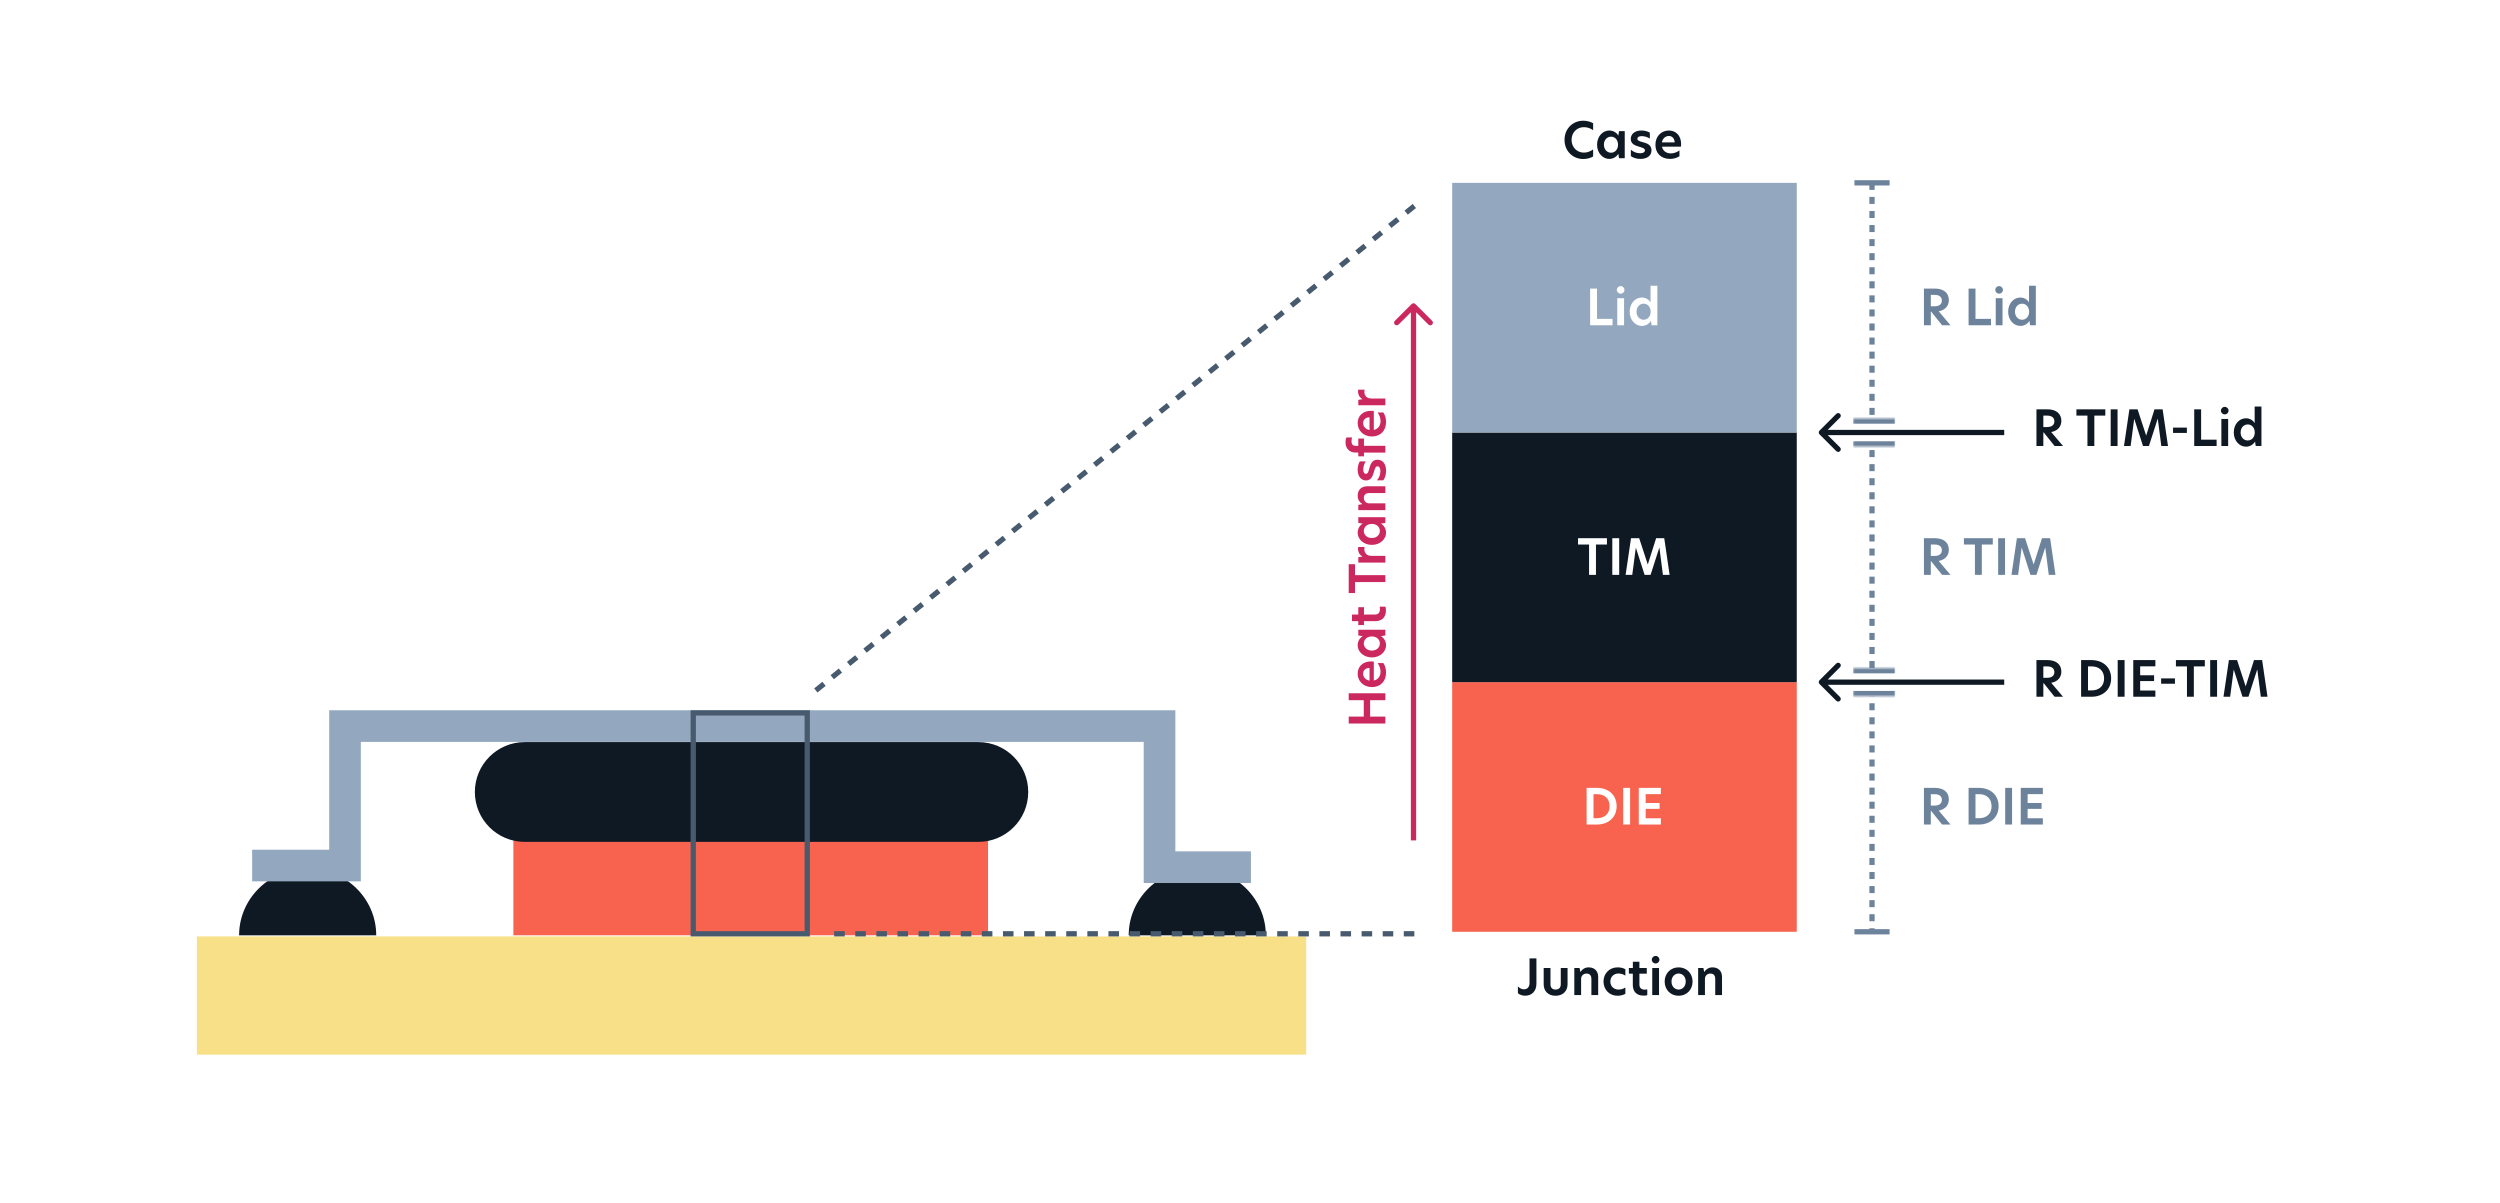
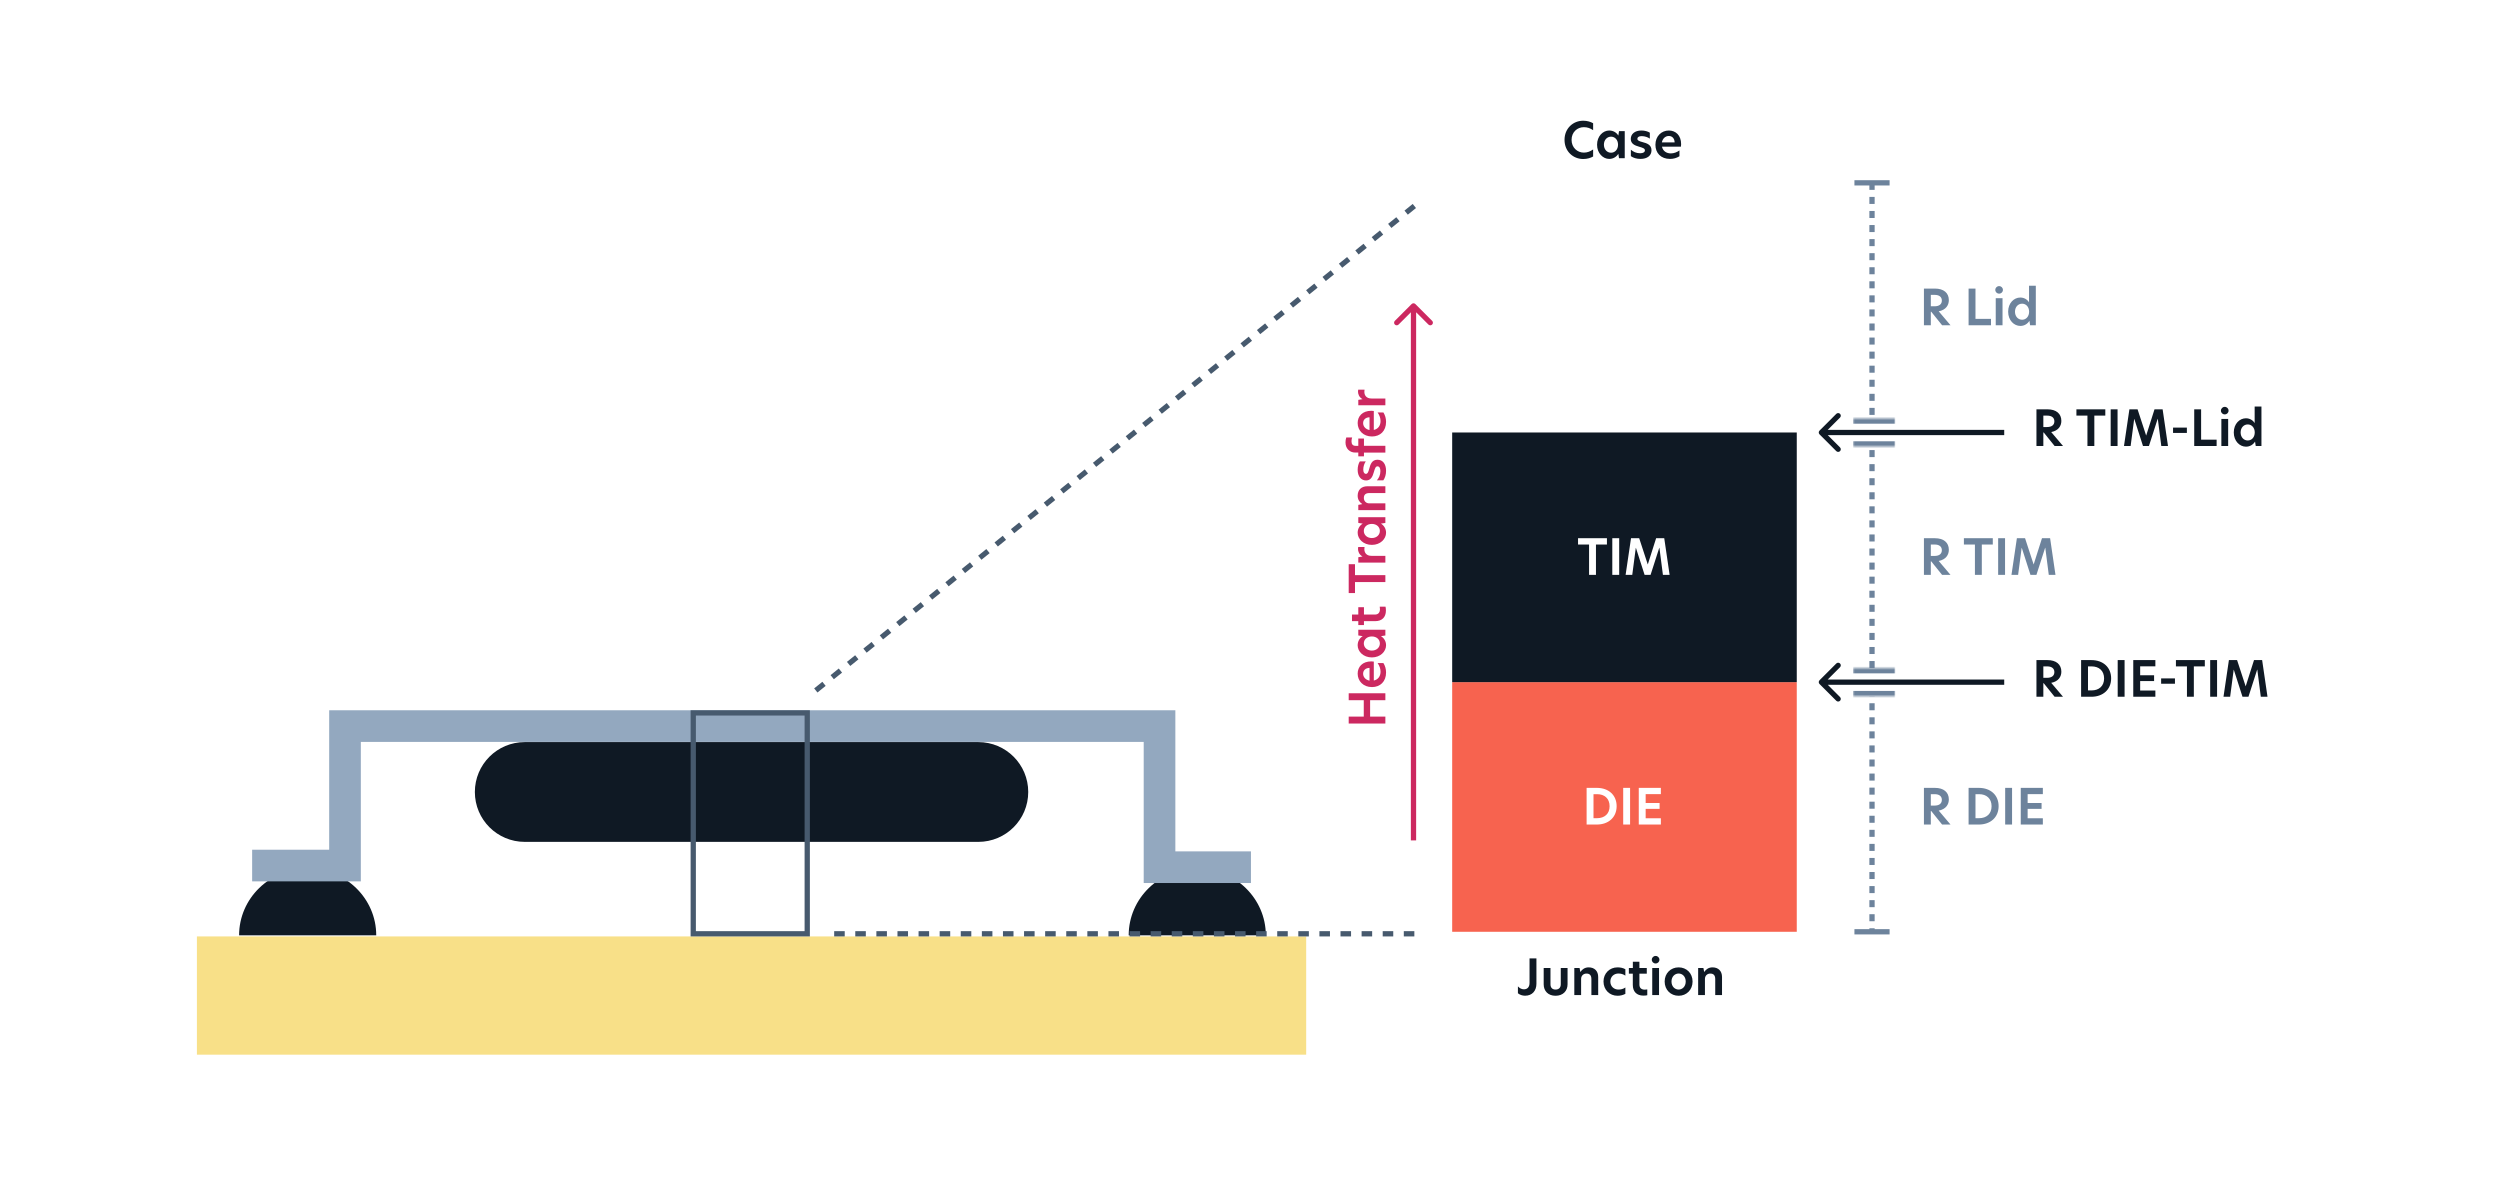
<svg xmlns="http://www.w3.org/2000/svg" width="711" height="342" viewBox="0 0 711 342" fill="none">
  <rect width="711" height="342" fill="white" />
  <path d="M87.494 247C76.717 247 68 255.514 68 266H107C107 255.514 98.271 247 87.506 247" fill="#0F1924" />
  <path d="M340.494 247C329.717 247 321 255.514 321 266H360C360 255.514 351.271 247 340.506 247" fill="#0F1924" />
  <rect width="98" height="71" transform="translate(413 194)" fill="#F7634F" />
  <path d="M454.13 224.07C457.518 224.07 459.772 226.142 459.772 229.278C459.772 232.428 457.476 234.5 454.13 234.5H451.232V224.07H454.13ZM453.192 232.694H454.214C456.314 232.694 457.77 231.462 457.77 229.292C457.77 227.094 456.314 225.862 454.228 225.862H453.192V232.694ZM461.636 234.5V224.07H463.596V234.5H461.636ZM466.066 234.5V224.07H472.352V225.848H468.026V228.382H471.988V230.034H468.026V232.722H472.352V234.5H466.066Z" fill="white" />
  <rect width="98" height="71" transform="translate(413 123)" fill="#0F1924" />
  <path d="M451.93 163.5V154.862H448.794V153.07H457.012V154.862H453.89V163.5H451.93ZM458.537 163.5V153.07H460.497V163.5H458.537ZM465.22 155.828L464.212 163.5H462.322L463.862 153.07H466.186L468.622 160.518H468.636L471.002 153.07H473.312L474.838 163.5H472.934L471.94 155.786H471.898L469.42 163.5H467.726L465.262 155.828H465.22Z" fill="white" />
  <path d="M394 199.132L389.66 199.132L389.66 203.808L394 203.808L394 205.768L383.57 205.768L383.57 203.808L387.854 203.808L387.854 199.132L383.57 199.132L383.57 197.172L394 197.172L394 199.132ZM394.196 191.248C394.196 193.852 392.53 195.406 390.178 195.406C387.714 195.406 386.118 193.684 386.118 191.584C386.118 189.666 387.462 188.098 390.01 188.098C390.276 188.098 390.5 188.126 390.71 188.154L390.71 193.544C391.956 193.278 392.628 192.284 392.628 191.024C392.628 190.17 392.32 189.33 391.788 188.574L393.44 188.574C393.93 189.358 394.196 190.268 394.196 191.248ZM389.492 193.572L389.492 189.946C388.302 189.974 387.672 190.702 387.672 191.598C387.672 192.55 388.372 193.362 389.492 193.572ZM394.196 183.527C394.196 185.277 392.586 186.971 390.164 186.971C387.714 186.971 386.118 185.277 386.118 183.527C386.118 182.393 386.678 181.455 387.56 180.923L386.3 180.727L386.3 179.103L394 179.103L394 180.727L392.74 180.923C393.622 181.455 394.196 182.393 394.196 183.527ZM390.15 185.025C391.48 185.025 392.432 184.157 392.432 182.995C392.432 181.861 391.494 181.007 390.15 181.007C388.806 181.007 387.868 181.861 387.868 182.995C387.868 184.157 388.82 185.025 390.15 185.025ZM384.508 174.78L386.3 174.78L386.3 172.68L387.91 172.68L387.91 174.78L391.018 174.78C392.054 174.78 392.46 174.122 392.46 173.226C392.46 173.016 392.432 172.778 392.39 172.54L394.042 172.54C394.098 172.792 394.154 173.142 394.154 173.646C394.154 175.564 393.006 176.656 391.116 176.656L387.91 176.656L387.91 177.776L386.3 177.776L386.3 176.642L384.508 176.642L384.508 174.78ZM394 165.535L385.362 165.535L385.362 168.671L383.57 168.671L383.57 160.453L385.362 160.453L385.362 163.575L394 163.575L394 165.535ZM394 160.013L386.3 160.013L386.3 158.473L387.476 158.277L387.476 158.249C386.524 157.731 386.216 156.807 386.216 156.121C386.216 155.911 386.23 155.729 386.272 155.561L388.078 155.561C388.036 155.771 388.022 155.967 388.022 156.177C388.022 157.143 388.568 158.081 390.038 158.081L394 158.081L394 160.013ZM394.196 151.521C394.196 153.271 392.586 154.965 390.164 154.965C387.714 154.965 386.118 153.271 386.118 151.521C386.118 150.387 386.678 149.449 387.56 148.917L386.3 148.721L386.3 147.097L394 147.097L394 148.721L392.74 148.917C393.622 149.449 394.196 150.387 394.196 151.521ZM390.15 153.019C391.48 153.019 392.432 152.151 392.432 150.989C392.432 149.855 391.494 149.001 390.15 149.001C388.806 149.001 387.868 149.855 387.868 150.989C387.868 152.151 388.82 153.019 390.15 153.019ZM386.118 141.01C386.118 139.33 387.168 138.294 388.862 138.294L394 138.294L394 140.226L389.45 140.226C388.386 140.226 387.882 140.702 387.882 141.626C387.882 142.508 388.512 143.152 389.394 143.152L394 143.152L394 145.084L386.3 145.084L386.3 143.586L387.406 143.376L387.406 143.334C386.692 142.886 386.118 142.074 386.118 141.01ZM386.118 133.617C386.118 132.721 386.356 131.797 386.734 131.223L388.428 131.223C388.022 131.769 387.714 132.665 387.714 133.547C387.714 134.331 388.008 134.765 388.47 134.765C388.96 134.765 389.156 134.261 389.408 133.323C389.73 132.091 390.15 130.747 391.746 130.747C393.23 130.747 394.196 131.909 394.196 133.897C394.196 134.975 393.902 135.927 393.412 136.613L391.578 136.613C392.138 135.983 392.586 135.101 392.586 133.981C392.586 133.113 392.264 132.623 391.76 132.623C391.214 132.623 391.032 133.225 390.724 134.261C390.374 135.507 389.898 136.641 388.512 136.641C387.126 136.641 386.118 135.507 386.118 133.617ZM394 128.72L387.91 128.72L387.91 129.784L386.3 129.784L386.3 128.706L385.404 128.706C383.934 128.706 382.66 127.656 382.66 125.822C382.66 125.318 382.744 124.87 382.884 124.408L384.55 124.408C384.452 124.674 384.368 125.094 384.368 125.5C384.368 126.354 384.732 126.802 385.586 126.802L386.3 126.802L386.3 124.716L387.91 124.716L387.91 126.788L394 126.788L394 128.72ZM394.196 119.977C394.196 122.581 392.53 124.135 390.178 124.135C387.714 124.135 386.118 122.413 386.118 120.313C386.118 118.395 387.462 116.827 390.01 116.827C390.276 116.827 390.5 116.855 390.71 116.883L390.71 122.273C391.956 122.007 392.628 121.013 392.628 119.753C392.628 118.899 392.32 118.059 391.788 117.303L393.44 117.303C393.93 118.087 394.196 118.997 394.196 119.977ZM389.492 122.301L389.492 118.675C388.302 118.703 387.672 119.431 387.672 120.327C387.672 121.279 388.372 122.091 389.492 122.301ZM394 115.265L386.3 115.265L386.3 113.725L387.476 113.529L387.476 113.501C386.524 112.983 386.216 112.059 386.216 111.373C386.216 111.163 386.23 110.981 386.272 110.813L388.078 110.813C388.036 111.023 388.022 111.219 388.022 111.429C388.022 112.395 388.568 113.333 390.038 113.333L394 113.333L394 115.265Z" fill="#CC2860" />
  <path d="M453.085 44.51C452.371 44.902 451.461 45.224 450.257 45.224C447.429 45.224 444.951 43.082 444.951 39.778C444.951 36.474 447.429 34.332 450.257 34.332C451.461 34.332 452.371 34.654 453.085 35.046V37.02C452.259 36.474 451.489 36.166 450.439 36.166C448.605 36.166 446.953 37.552 446.953 39.778C446.953 41.99 448.605 43.404 450.439 43.404C451.489 43.404 452.259 43.054 453.085 42.508V44.51ZM457.65 45.196C455.9 45.196 454.206 43.586 454.206 41.164C454.206 38.714 455.9 37.118 457.65 37.118C458.784 37.118 459.722 37.678 460.254 38.56L460.45 37.3H462.074V45H460.45L460.254 43.74C459.722 44.622 458.784 45.196 457.65 45.196ZM456.152 41.15C456.152 42.48 457.02 43.432 458.182 43.432C459.316 43.432 460.17 42.494 460.17 41.15C460.17 39.806 459.316 38.868 458.182 38.868C457.02 38.868 456.152 39.82 456.152 41.15ZM466.817 37.118C467.713 37.118 468.637 37.356 469.211 37.734V39.428C468.665 39.022 467.769 38.714 466.887 38.714C466.103 38.714 465.669 39.008 465.669 39.47C465.669 39.96 466.173 40.156 467.111 40.408C468.343 40.73 469.687 41.15 469.687 42.746C469.687 44.23 468.525 45.196 466.537 45.196C465.459 45.196 464.507 44.902 463.821 44.412V42.578C464.451 43.138 465.333 43.586 466.453 43.586C467.321 43.586 467.811 43.264 467.811 42.76C467.811 42.214 467.209 42.032 466.173 41.724C464.927 41.374 463.793 40.898 463.793 39.512C463.793 38.126 464.927 37.118 466.817 37.118ZM474.961 45.196C472.357 45.196 470.803 43.53 470.803 41.178C470.803 38.714 472.525 37.118 474.625 37.118C476.543 37.118 478.111 38.462 478.111 41.01C478.111 41.276 478.083 41.5 478.055 41.71H472.665C472.931 42.956 473.925 43.628 475.185 43.628C476.039 43.628 476.879 43.32 477.635 42.788V44.44C476.851 44.93 475.941 45.196 474.961 45.196ZM472.637 40.492H476.263C476.235 39.302 475.507 38.672 474.611 38.672C473.659 38.672 472.847 39.372 472.637 40.492Z" fill="#0F1924" />
  <path d="M431.696 280.522C432.13 280.998 432.69 281.362 433.404 281.362C434.37 281.362 435 280.746 435 279.528V272.57H436.96V279.78C436.96 281.754 435.784 283.182 433.726 283.182C432.97 283.182 432.2 282.916 431.696 282.482V280.522ZM442.398 283.196C440.284 283.196 439.024 281.838 439.024 279.934V275.3H440.956V279.934C440.956 280.9 441.488 281.432 442.398 281.432C443.322 281.432 443.882 280.9 443.882 279.92V275.3H445.814V279.92C445.814 281.838 444.512 283.196 442.398 283.196ZM451.809 275.118C453.489 275.118 454.525 276.168 454.525 277.862V283H452.593V278.45C452.593 277.386 452.117 276.882 451.193 276.882C450.311 276.882 449.667 277.512 449.667 278.394V283H447.735V275.3H449.233L449.443 276.406H449.485C449.933 275.692 450.745 275.118 451.809 275.118ZM457.983 279.15C457.983 280.578 459.047 281.432 460.279 281.432C460.895 281.432 461.609 281.306 462.253 280.844V282.65C461.637 282.986 460.853 283.196 460.027 283.196C457.759 283.196 456.037 281.488 456.037 279.136C456.037 276.812 457.773 275.118 460.027 275.118C460.811 275.118 461.609 275.272 462.253 275.65V277.47C461.609 277.036 460.993 276.868 460.265 276.868C459.047 276.868 457.983 277.736 457.983 279.15ZM466.246 273.508V275.3H468.346V276.91H466.246V280.018C466.246 281.054 466.904 281.46 467.8 281.46C468.01 281.46 468.248 281.432 468.486 281.39V283.042C468.234 283.098 467.884 283.154 467.38 283.154C465.462 283.154 464.37 282.006 464.37 280.116V276.91H463.25V275.3H464.384V273.508H466.246ZM469.897 283V275.3H471.829V283H469.897ZM469.771 272.948C469.771 272.346 470.247 271.87 470.863 271.87C471.465 271.87 471.941 272.346 471.941 272.948C471.941 273.55 471.465 274.012 470.863 274.012C470.247 274.012 469.771 273.55 469.771 272.948ZM477.404 283.196C475.15 283.196 473.428 281.516 473.428 279.15C473.428 276.784 475.164 275.118 477.404 275.118C479.658 275.118 481.366 276.784 481.366 279.15C481.366 281.502 479.658 283.196 477.404 283.196ZM475.374 279.15C475.374 280.606 476.368 281.432 477.404 281.432C478.44 281.432 479.42 280.592 479.42 279.15C479.42 277.694 478.44 276.868 477.404 276.868C476.368 276.868 475.374 277.694 475.374 279.15ZM487.027 275.118C488.707 275.118 489.743 276.168 489.743 277.862V283H487.811V278.45C487.811 277.386 487.335 276.882 486.411 276.882C485.529 276.882 484.885 277.512 484.885 278.394V283H482.953V275.3H484.451L484.661 276.406H484.703C485.151 275.692 485.963 275.118 487.027 275.118Z" fill="#0F1924" />
-   <rect width="98" height="71" transform="translate(413 52)" fill="#93A8BF" />
  <path d="M452.232 92.5V82.07H454.192V90.694H458.602V92.5H452.232ZM459.952 92.5V84.8H461.884V92.5H459.952ZM459.826 82.448C459.826 81.846 460.302 81.37 460.918 81.37C461.52 81.37 461.996 81.846 461.996 82.448C461.996 83.05 461.52 83.512 460.918 83.512C460.302 83.512 459.826 83.05 459.826 82.448ZM466.954 92.696C465.162 92.696 463.482 91.114 463.482 88.65C463.482 86.186 465.134 84.618 466.94 84.618C467.99 84.618 468.928 85.15 469.418 85.99V81.272H471.35V92.5H469.726L469.53 91.24C468.998 92.122 468.06 92.696 466.954 92.696ZM465.428 88.65C465.428 89.98 466.296 90.932 467.458 90.932C468.592 90.932 469.446 89.994 469.446 88.65C469.446 87.306 468.592 86.368 467.458 86.368C466.296 86.368 465.428 87.32 465.428 88.65Z" fill="white" />
  <path d="M547.166 92.5V82.07H550.288C552.78 82.07 554.25 83.302 554.25 85.36C554.25 86.746 553.466 88.132 551.366 88.538L554.726 92.5H552.332L549.238 88.65H549.126V92.5H547.166ZM549.126 87.11H550.162C551.576 87.11 552.262 86.48 552.262 85.472C552.262 84.45 551.506 83.862 550.232 83.862H549.126V87.11ZM559.867 92.5V82.07H561.827V90.694H566.237V92.5H559.867ZM567.587 92.5V84.8H569.519V92.5H567.587ZM567.461 82.448C567.461 81.846 567.937 81.37 568.553 81.37C569.155 81.37 569.631 81.846 569.631 82.448C569.631 83.05 569.155 83.512 568.553 83.512C567.937 83.512 567.461 83.05 567.461 82.448ZM574.589 92.696C572.797 92.696 571.117 91.114 571.117 88.65C571.117 86.186 572.769 84.618 574.575 84.618C575.625 84.618 576.563 85.15 577.053 85.99V81.272H578.985V92.5H577.361L577.165 91.24C576.633 92.122 575.695 92.696 574.589 92.696ZM573.063 88.65C573.063 89.98 573.931 90.932 575.093 90.932C576.227 90.932 577.081 89.994 577.081 88.65C577.081 87.306 576.227 86.368 575.093 86.368C573.931 86.368 573.063 87.32 573.063 88.65Z" fill="#6D839C" />
  <path d="M579.166 126.841V116.411H582.288C584.78 116.411 586.25 117.643 586.25 119.701C586.25 121.087 585.466 122.473 583.366 122.879L586.726 126.841H584.332L581.238 122.991H581.126V126.841H579.166ZM581.126 121.451H582.162C583.576 121.451 584.262 120.821 584.262 119.813C584.262 118.791 583.506 118.203 582.232 118.203H581.126V121.451ZM593.668 126.841V118.203H590.532V116.411H598.75V118.203H595.628V126.841H593.668ZM600.275 126.841V116.411H602.235V126.841H600.275ZM606.959 119.169L605.951 126.841H604.061L605.601 116.411H607.925L610.361 123.859H610.375L612.741 116.411H615.051L616.577 126.841H614.673L613.679 119.127H613.637L611.159 126.841H609.465L607.001 119.169H606.959ZM618.014 123.131V121.619H621.948V123.131H618.014ZM624.037 126.841V116.411H625.997V125.035H630.407V126.841H624.037ZM631.757 126.841V119.141H633.689V126.841H631.757ZM631.631 116.789C631.631 116.187 632.107 115.711 632.723 115.711C633.325 115.711 633.801 116.187 633.801 116.789C633.801 117.391 633.325 117.853 632.723 117.853C632.107 117.853 631.631 117.391 631.631 116.789ZM638.759 127.037C636.967 127.037 635.287 125.455 635.287 122.991C635.287 120.527 636.939 118.959 638.745 118.959C639.795 118.959 640.733 119.491 641.223 120.331V115.613H643.155V126.841H641.531L641.335 125.581C640.803 126.463 639.865 127.037 638.759 127.037ZM637.233 122.991C637.233 124.321 638.101 125.273 639.263 125.273C640.397 125.273 641.251 124.335 641.251 122.991C641.251 121.647 640.397 120.709 639.263 120.709C638.101 120.709 637.233 121.661 637.233 122.991Z" fill="#0F1924" />
  <path d="M579.166 198.16V187.73H582.288C584.78 187.73 586.25 188.962 586.25 191.02C586.25 192.406 585.466 193.792 583.366 194.198L586.726 198.16H584.332L581.238 194.31H581.126V198.16H579.166ZM581.126 192.77H582.162C583.576 192.77 584.262 192.14 584.262 191.132C584.262 190.11 583.506 189.522 582.232 189.522H581.126V192.77ZM594.765 187.73C598.153 187.73 600.407 189.802 600.407 192.938C600.407 196.088 598.111 198.16 594.765 198.16H591.867V187.73H594.765ZM593.827 196.354H594.849C596.949 196.354 598.405 195.122 598.405 192.952C598.405 190.754 596.949 189.522 594.863 189.522H593.827V196.354ZM602.271 198.16V187.73H604.231V198.16H602.271ZM606.701 198.16V187.73H612.987V189.508H608.661V192.042H612.623V193.694H608.661V196.382H612.987V198.16H606.701ZM614.624 194.45V192.938H618.558V194.45H614.624ZM621.969 198.16V189.522H618.833V187.73H627.051V189.522H623.929V198.16H621.969ZM628.576 198.16V187.73H630.536V198.16H628.576ZM635.259 190.488L634.251 198.16H632.361L633.901 187.73H636.225L638.661 195.178H638.675L641.041 187.73H643.351L644.877 198.16H642.973L641.979 190.446H641.937L639.459 198.16H637.765L635.301 190.488H635.259Z" fill="#0F1924" />
  <path d="M547.166 234.5V224.07H550.288C552.78 224.07 554.25 225.302 554.25 227.36C554.25 228.746 553.466 230.132 551.366 230.538L554.726 234.5H552.332L549.238 230.65H549.126V234.5H547.166ZM549.126 229.11H550.162C551.576 229.11 552.262 228.48 552.262 227.472C552.262 226.45 551.506 225.862 550.232 225.862H549.126V229.11ZM562.765 224.07C566.153 224.07 568.407 226.142 568.407 229.278C568.407 232.428 566.111 234.5 562.765 234.5H559.867V224.07H562.765ZM561.827 232.694H562.849C564.949 232.694 566.405 231.462 566.405 229.292C566.405 227.094 564.949 225.862 562.863 225.862H561.827V232.694ZM570.271 234.5V224.07H572.231V234.5H570.271ZM574.701 234.5V224.07H580.987V225.848H576.661V228.382H580.623V230.034H576.661V232.722H580.987V234.5H574.701Z" fill="#6D839C" />
  <path d="M547.166 163.5V153.07H550.288C552.78 153.07 554.25 154.302 554.25 156.36C554.25 157.746 553.466 159.132 551.366 159.538L554.726 163.5H552.332L549.238 159.65H549.126V163.5H547.166ZM549.126 158.11H550.162C551.576 158.11 552.262 157.48 552.262 156.472C552.262 155.45 551.506 154.862 550.232 154.862H549.126V158.11ZM561.668 163.5V154.862H558.532V153.07H566.75V154.862H563.628V163.5H561.668ZM568.275 163.5V153.07H570.235V163.5H568.275ZM574.959 155.828L573.951 163.5H572.061L573.601 153.07H575.925L578.361 160.518H578.375L580.741 153.07H583.051L584.577 163.5H582.673L581.679 155.786H581.637L579.159 163.5H577.465L575.001 155.828H574.959Z" fill="#6D839C" />
  <path d="M71.71 246.16H98.12V206.5H329.77V246.63H355.77" stroke="#93A8BF" stroke-width="9" stroke-miterlimit="10" />
  <path d="M371.48 266.32H56V299.95H371.48V266.32Z" fill="#F8E088" />
-   <path d="M281 239H146V266H281V239Z" fill="#F7634F" />
  <path d="M278.24 211.05H149.24C141.403 211.05 135.05 217.403 135.05 225.24C135.05 233.077 141.403 239.43 149.24 239.43H278.24C286.077 239.43 292.43 233.077 292.43 225.24C292.43 217.403 286.077 211.05 278.24 211.05Z" fill="#0F1924" />
  <rect x="197.159" y="202.75" width="32.418" height="62.82" stroke="#475A6E" stroke-width="1.5" />
  <path d="M402.53 86.47C402.237 86.177 401.763 86.177 401.47 86.47L396.697 91.243C396.404 91.535 396.404 92.01 396.697 92.303C396.99 92.596 397.464 92.596 397.757 92.303L402 88.061L406.243 92.303C406.536 92.596 407.01 92.596 407.303 92.303C407.596 92.01 407.596 91.535 407.303 91.243L402.53 86.47ZM401.25 87V239H402.75V87H401.25Z" fill="#CC2860" />
  <path d="M402.24 58.584L230 198" stroke="#475A6E" stroke-width="1.5" stroke-dasharray="3 3" />
  <path d="M402.24 265.571H235.743" stroke="#475A6E" stroke-width="1.5" stroke-dasharray="3 3" />
  <path d="M532.4 52L532.4 265.257" stroke="#6D839C" stroke-width="1.5" stroke-dasharray="2 2" />
  <path d="M537.4 52H527.4" stroke="#6D839C" stroke-width="1.5" />
  <path d="M537.4 265H527.4" stroke="#6D839C" stroke-width="1.5" />
  <mask id="path-25-inside-1_2091_915" fill="white">
    <path d="M527 119H539V127H527V119Z" />
  </mask>
  <path d="M527 119H539V127H527V119Z" fill="white" />
  <path d="M527 120.5H539V117.5H527V120.5ZM539 125.5H527V128.5H539V125.5Z" fill="#6D839C" mask="url(#path-25-inside-1_2091_915)" />
  <mask id="path-27-inside-2_2091_915" fill="white">
    <path d="M527 190H539V198H527V190Z" />
  </mask>
  <path d="M527 190H539V198H527V190Z" fill="white" />
  <path d="M527 191.5H539V188.5H527V191.5ZM539 196.5H527V199.5H539V196.5Z" fill="#6D839C" mask="url(#path-27-inside-2_2091_915)" />
  <path d="M517.47 122.47C517.177 122.763 517.177 123.237 517.47 123.53L522.243 128.303C522.536 128.596 523.01 128.596 523.303 128.303C523.596 128.01 523.596 127.536 523.303 127.243L519.061 123L523.303 118.757C523.596 118.464 523.596 117.99 523.303 117.697C523.01 117.404 522.536 117.404 522.243 117.697L517.47 122.47ZM518 123.75L570 123.75L570 122.25L518 122.25L518 123.75Z" fill="#0F1924" />
  <path d="M517.47 193.47C517.177 193.763 517.177 194.237 517.47 194.53L522.243 199.303C522.536 199.596 523.01 199.596 523.303 199.303C523.596 199.01 523.596 198.536 523.303 198.243L519.061 194L523.303 189.757C523.596 189.464 523.596 188.99 523.303 188.697C523.01 188.404 522.536 188.404 522.243 188.697L517.47 193.47ZM518 194.75L570 194.75L570 193.25L518 193.25L518 194.75Z" fill="#0F1924" />
</svg>